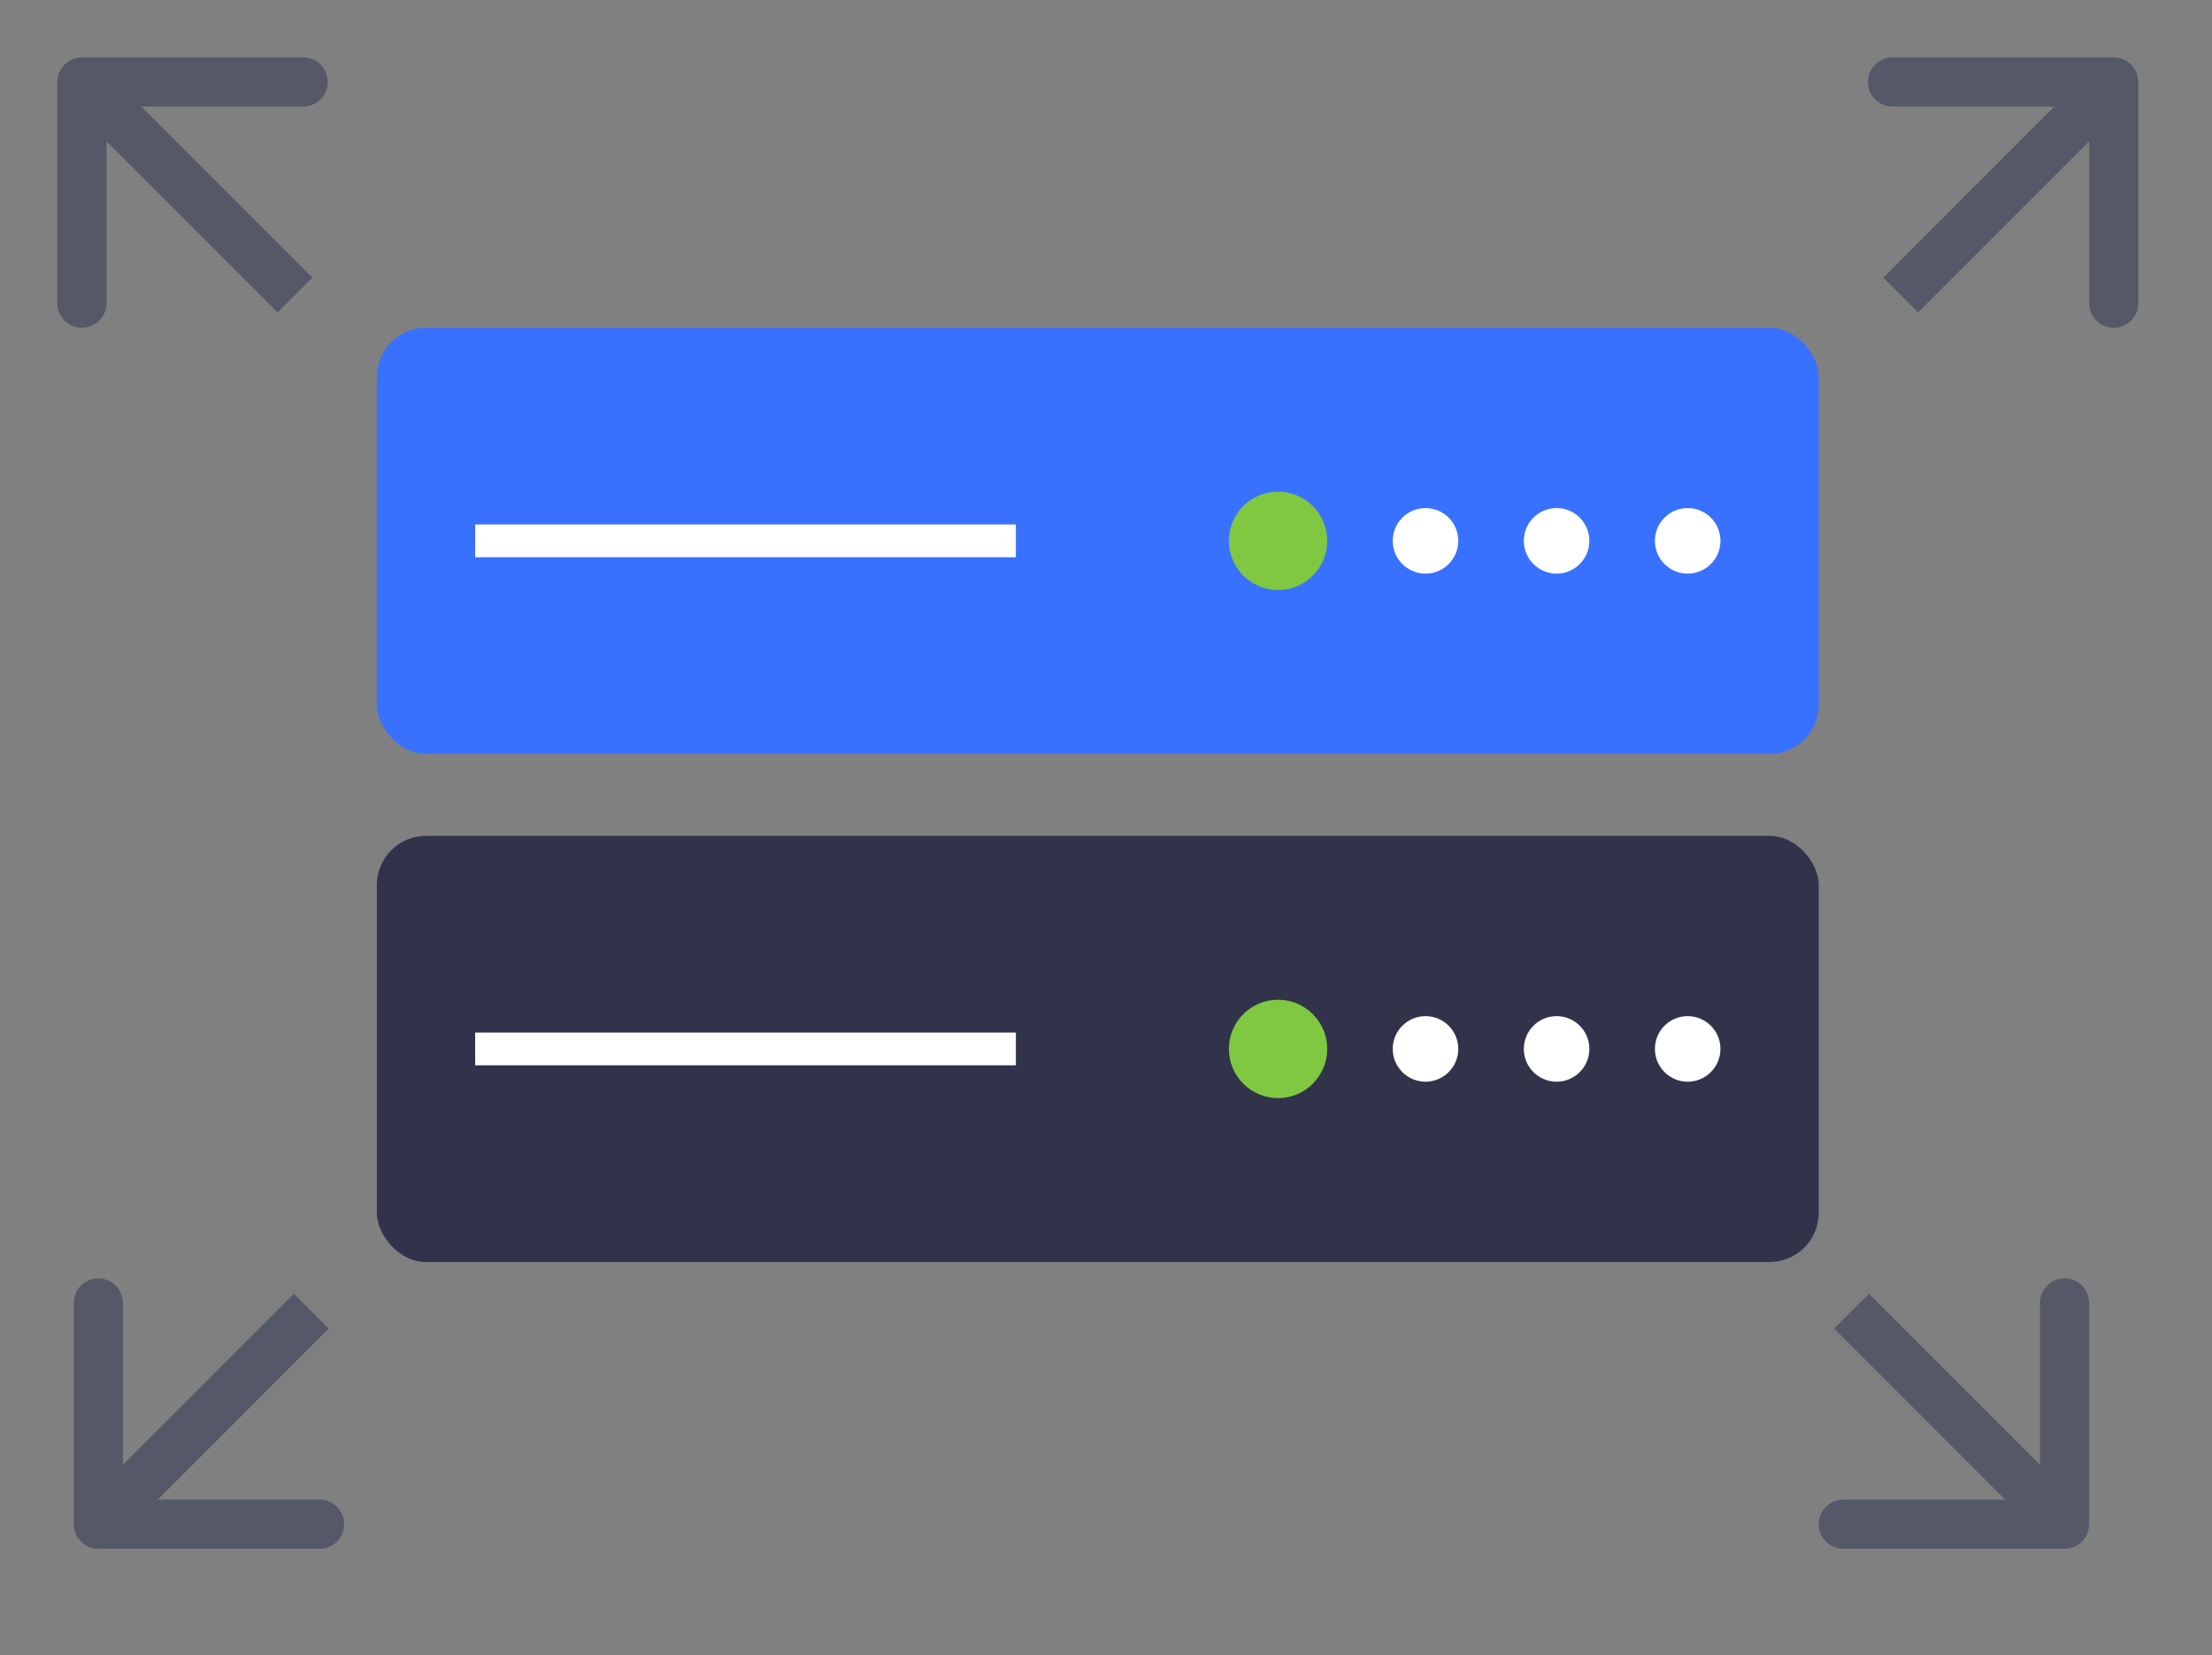
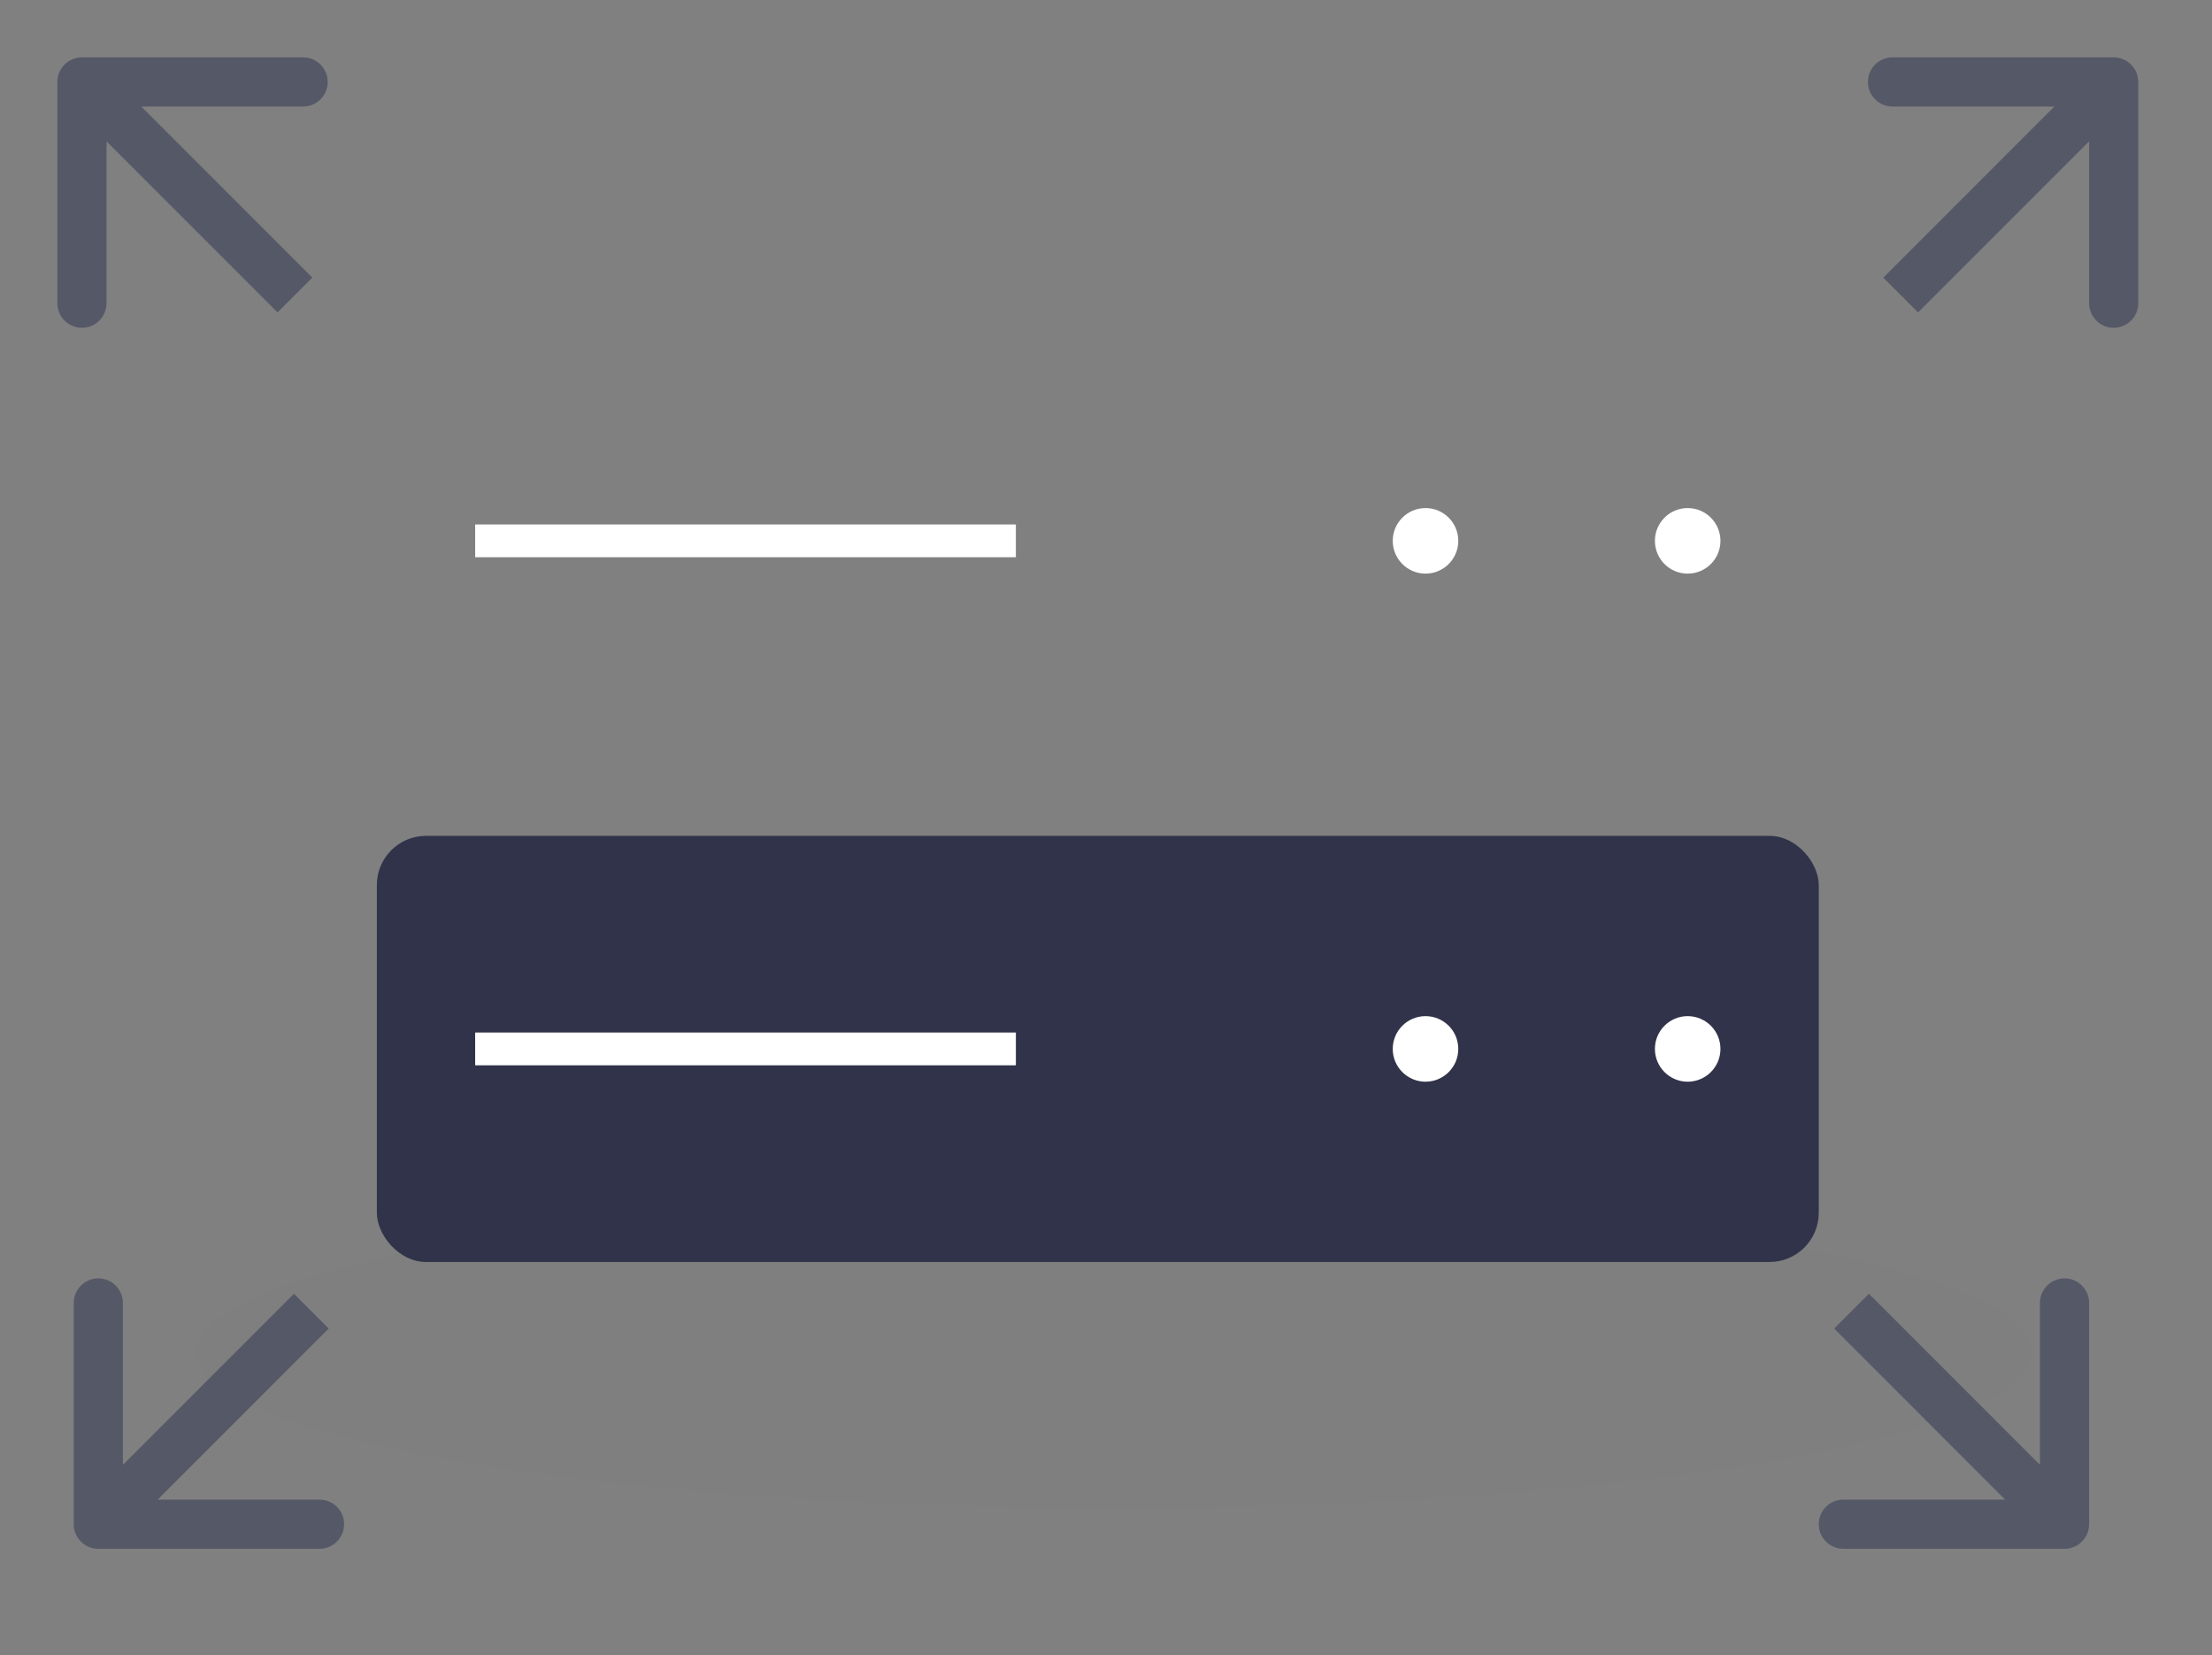
<svg xmlns="http://www.w3.org/2000/svg" width="135" height="101" viewBox="0 0 135 101" fill="none">
  <rect x="0" y="0" width="135" height="101" fill="#808080" stroke="none" />
  <ellipse cx="68" cy="82.5" rx="56" ry="9.5" fill="#7A7A7A" fill-opacity="0.12" />
-   <rect x="23" y="20" width="88" height="26" rx="3" fill="#3971FF" />
  <rect x="29" y="32" width="33" height="2" fill="white" />
-   <circle cx="78" cy="33" r="3" fill="#80C841" />
  <circle cx="87" cy="33" r="2" fill="white" />
-   <circle cx="95" cy="33" r="2" fill="white" />
  <circle cx="103" cy="33" r="2" fill="white" />
  <rect x="23" y="51" width="88" height="26" rx="3" fill="#31334A" />
  <rect x="29" y="63" width="33" height="2" fill="white" />
-   <circle cx="78" cy="64" r="3" fill="#80C841" />
  <circle cx="87" cy="64" r="2" fill="white" />
-   <circle cx="95" cy="64" r="2" fill="white" />
  <circle cx="103" cy="64" r="2" fill="white" />
  <path d="M5 3.5C4.172 3.5 3.5 4.172 3.5 5L3.5 18.5C3.5 19.328 4.172 20 5 20C5.828 20 6.5 19.328 6.5 18.5V6.5H18.5C19.328 6.5 20 5.828 20 5C20 4.172 19.328 3.5 18.5 3.5L5 3.5ZM19.061 16.939L6.061 3.939L3.939 6.061L16.939 19.061L19.061 16.939Z" fill="#555866" />
  <path d="M129 3.5C129.828 3.5 130.5 4.172 130.5 5L130.5 18.5C130.5 19.328 129.828 20 129 20C128.172 20 127.5 19.328 127.5 18.5V6.5H115.5C114.672 6.5 114 5.828 114 5C114 4.172 114.672 3.5 115.5 3.5L129 3.5ZM114.939 16.939L127.939 3.939L130.061 6.061L117.061 19.061L114.939 16.939Z" fill="#555866" />
  <path d="M6 94.5C5.172 94.5 4.5 93.828 4.5 93L4.5 79.5C4.5 78.672 5.172 78 6 78C6.828 78 7.5 78.672 7.5 79.5V91.5H19.5C20.328 91.5 21 92.172 21 93C21 93.828 20.328 94.5 19.5 94.5L6 94.5ZM20.061 81.061L7.061 94.061L4.939 91.939L17.939 78.939L20.061 81.061Z" fill="#555866" />
  <path d="M126 94.5C126.828 94.5 127.5 93.828 127.5 93L127.5 79.5C127.5 78.672 126.828 78 126 78C125.172 78 124.5 78.672 124.5 79.5V91.5H112.5C111.672 91.5 111 92.172 111 93C111 93.828 111.672 94.5 112.5 94.5L126 94.5ZM111.939 81.061L124.939 94.061L127.061 91.939L114.061 78.939L111.939 81.061Z" fill="#555866" />
</svg>